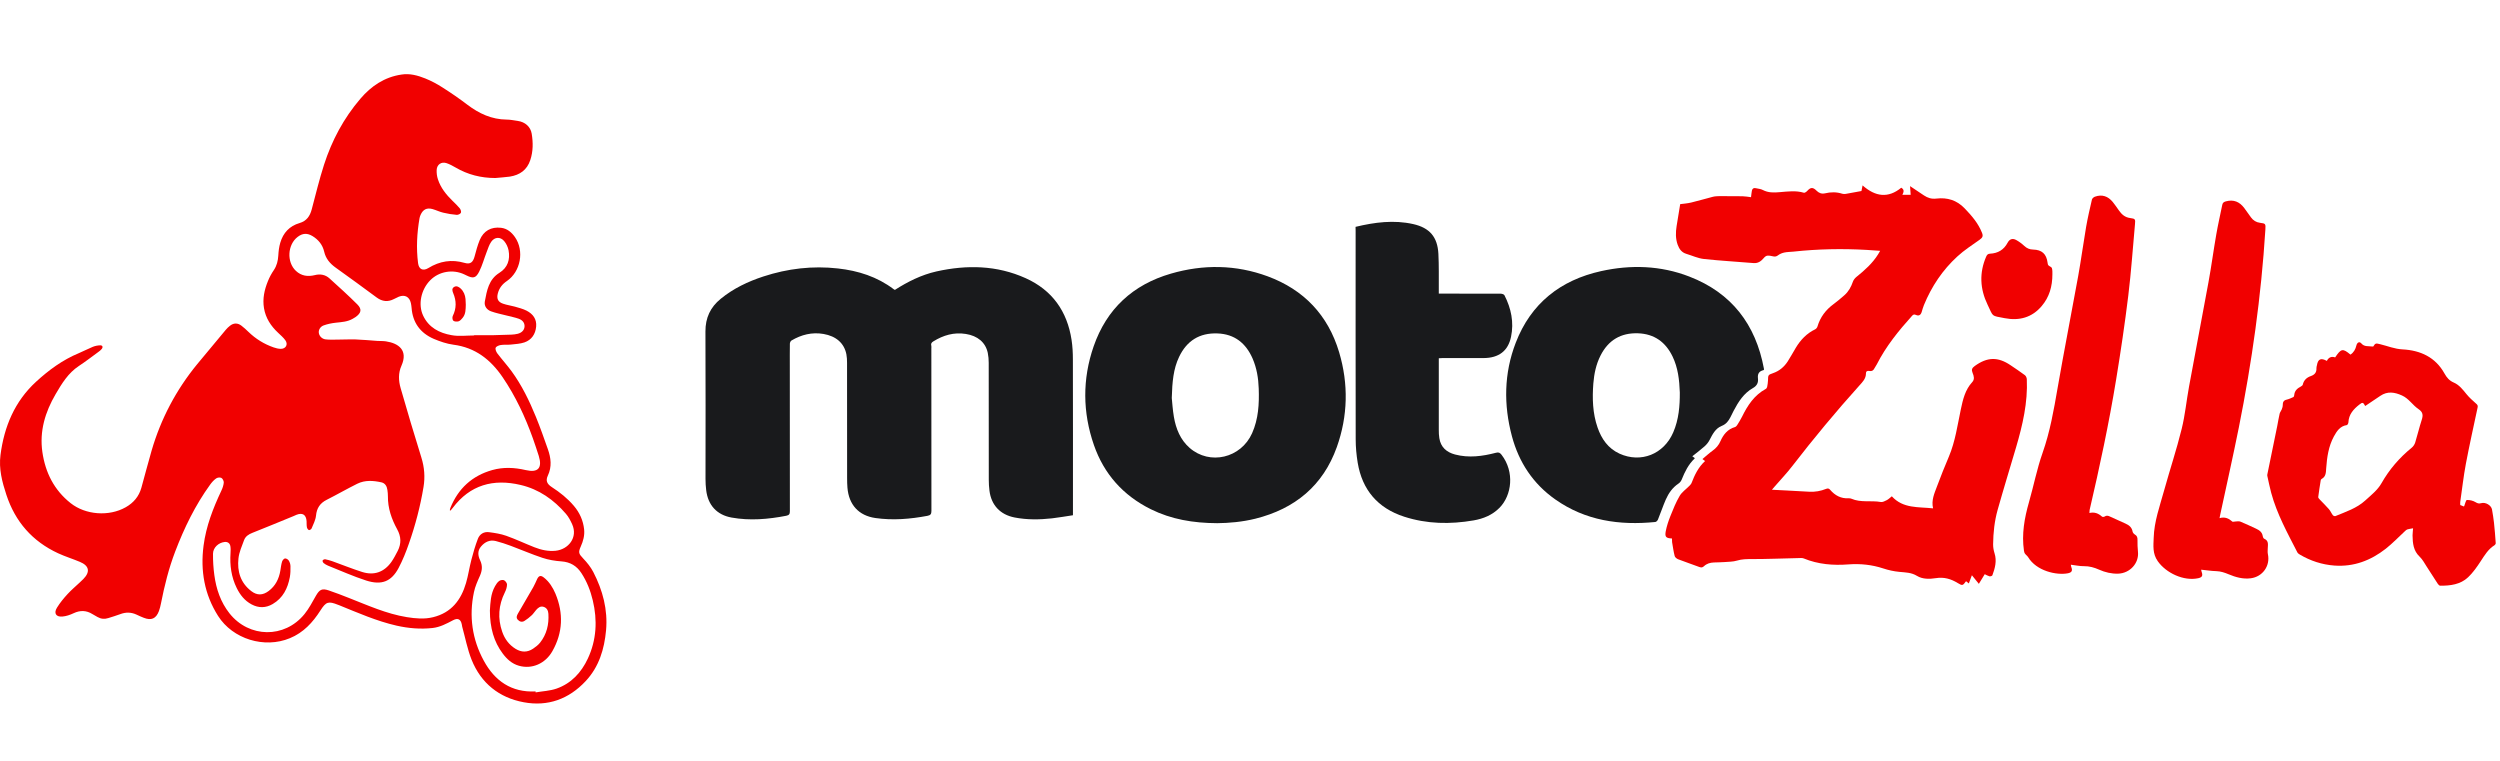
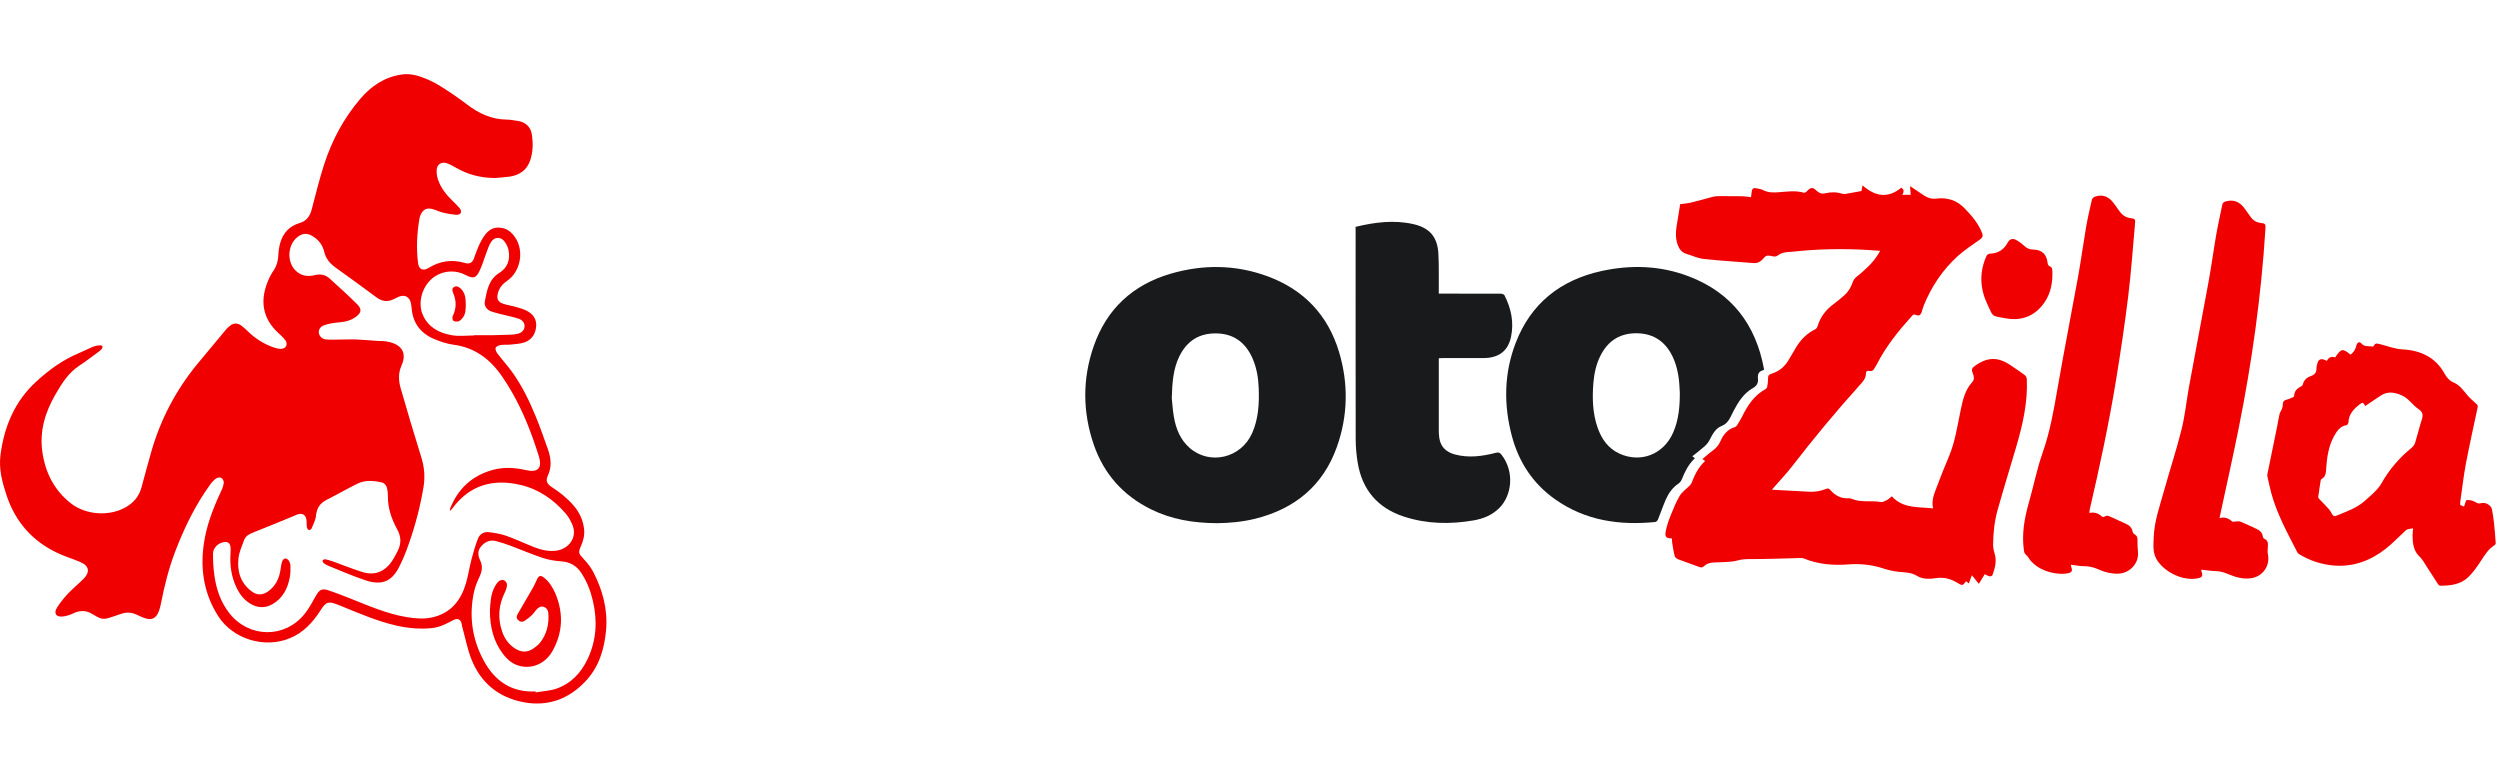
<svg xmlns="http://www.w3.org/2000/svg" width="220" height="67" viewBox="0 0 220 67" fill="none">
-   <path d="M43.585 15.665C42.332 15.665 41.164 15.372 40.08 14.735C39.832 14.589 39.566 14.448 39.295 14.357C38.844 14.205 38.449 14.476 38.426 14.955C38.415 15.231 38.449 15.519 38.539 15.784C38.782 16.533 39.267 17.131 39.826 17.678C40.04 17.886 40.261 18.095 40.453 18.326C40.537 18.427 40.605 18.625 40.56 18.721C40.515 18.822 40.317 18.918 40.193 18.907C39.792 18.873 39.391 18.811 39.002 18.715C38.686 18.642 38.381 18.489 38.065 18.399C37.562 18.258 37.23 18.427 37.015 18.901C36.975 18.997 36.936 19.093 36.919 19.194C36.693 20.507 36.62 21.826 36.789 23.151C36.857 23.698 37.218 23.878 37.692 23.591C38.691 22.976 39.741 22.802 40.882 23.134C41.384 23.281 41.621 23.089 41.762 22.576C41.892 22.086 42.022 21.595 42.214 21.128C42.552 20.316 43.218 19.944 44.088 20.045C44.63 20.107 45.019 20.44 45.318 20.868C46.154 22.075 45.821 23.901 44.607 24.73C44.2 25.006 43.935 25.344 43.811 25.812C43.687 26.274 43.817 26.573 44.268 26.725C44.601 26.843 44.962 26.888 45.307 26.984C45.657 27.086 46.018 27.176 46.34 27.339C46.899 27.627 47.243 28.078 47.181 28.743C47.119 29.408 46.78 29.91 46.154 30.13C45.781 30.259 45.363 30.276 44.968 30.321C44.669 30.355 44.364 30.316 44.071 30.361C43.901 30.389 43.67 30.479 43.619 30.603C43.568 30.727 43.664 30.964 43.766 31.099C44.167 31.629 44.618 32.125 45.013 32.661C45.916 33.895 46.583 35.271 47.158 36.68C47.542 37.616 47.875 38.574 48.214 39.532C48.485 40.304 48.581 41.071 48.208 41.86C48.005 42.294 48.129 42.587 48.558 42.864C49.281 43.331 49.947 43.861 50.505 44.521C51.013 45.118 51.318 45.806 51.403 46.584C51.459 47.114 51.324 47.61 51.109 48.089C50.872 48.619 50.929 48.732 51.324 49.149C51.663 49.504 51.984 49.904 52.21 50.338C53.04 51.945 53.497 53.653 53.333 55.468C53.181 57.119 52.718 58.675 51.544 59.932C50.054 61.528 48.208 62.193 46.086 61.798C43.924 61.398 42.332 60.124 41.502 58.061C41.13 57.125 40.944 56.122 40.673 55.147C40.656 55.084 40.65 55.017 40.639 54.955C40.548 54.487 40.289 54.357 39.865 54.583C39.29 54.887 38.72 55.192 38.059 55.265C36.992 55.383 35.948 55.293 34.898 55.056C33.143 54.656 31.512 53.934 29.858 53.264C29.824 53.247 29.79 53.236 29.75 53.224C28.898 52.886 28.695 52.942 28.198 53.72C27.521 54.78 26.702 55.671 25.511 56.161C23.27 57.091 20.488 56.246 19.189 54.2C17.987 52.306 17.626 50.22 17.914 48.016C18.134 46.313 18.749 44.729 19.477 43.185C19.585 42.959 19.669 42.711 19.692 42.469C19.703 42.334 19.596 42.12 19.483 42.057C19.364 41.995 19.133 42.018 19.02 42.103C18.817 42.243 18.642 42.441 18.495 42.644C17.18 44.459 16.209 46.46 15.413 48.546C14.849 50.023 14.471 51.55 14.166 53.1C14.121 53.331 14.064 53.562 13.985 53.777C13.731 54.447 13.313 54.628 12.647 54.363C12.439 54.278 12.23 54.194 12.027 54.092C11.547 53.867 11.073 53.856 10.576 54.047C10.232 54.177 9.882 54.278 9.532 54.391C9.199 54.498 8.883 54.47 8.578 54.295C8.431 54.211 8.279 54.132 8.137 54.042C7.596 53.703 7.054 53.692 6.478 53.963C6.168 54.109 5.829 54.228 5.49 54.256C4.926 54.307 4.711 53.957 5.016 53.472C5.281 53.044 5.603 52.649 5.947 52.277C6.28 51.911 6.67 51.59 7.031 51.246C7.133 51.15 7.24 51.054 7.336 50.953C7.957 50.321 7.855 49.786 7.025 49.442C6.393 49.177 5.733 48.974 5.112 48.687C2.849 47.638 1.341 45.913 0.562 43.546C0.184 42.401 -0.115 41.251 0.043 40.039C0.365 37.542 1.291 35.321 3.176 33.591C4.294 32.565 5.513 31.669 6.93 31.082C7.347 30.908 7.742 30.693 8.16 30.524C8.363 30.44 8.595 30.395 8.815 30.389C9.029 30.383 9.086 30.547 8.945 30.716C8.86 30.817 8.758 30.902 8.651 30.975C8.081 31.392 7.522 31.826 6.935 32.21C5.998 32.83 5.439 33.754 4.892 34.69C3.972 36.263 3.464 37.948 3.729 39.78C3.989 41.584 4.762 43.129 6.218 44.278C7.533 45.321 9.599 45.468 11.061 44.639C11.75 44.25 12.224 43.692 12.439 42.931C12.743 41.838 13.026 40.738 13.342 39.651C14.16 36.849 15.498 34.312 17.349 32.052C18.185 31.037 19.026 30.028 19.872 29.019C19.98 28.89 20.104 28.771 20.234 28.67C20.561 28.41 20.911 28.405 21.244 28.658C21.459 28.822 21.662 29.008 21.859 29.2C22.497 29.82 23.237 30.276 24.072 30.569C24.275 30.643 24.49 30.693 24.704 30.699C25.15 30.705 25.376 30.31 25.111 29.944C24.93 29.696 24.693 29.493 24.467 29.279C23.835 28.687 23.378 27.993 23.231 27.12C23.09 26.28 23.27 25.491 23.581 24.73C23.716 24.391 23.897 24.064 24.1 23.766C24.36 23.377 24.462 22.954 24.49 22.492C24.512 22.108 24.557 21.719 24.665 21.359C24.919 20.491 25.477 19.887 26.364 19.628C26.979 19.448 27.273 19.019 27.43 18.433C27.78 17.12 28.097 15.795 28.514 14.498C29.203 12.362 30.247 10.4 31.715 8.687C32.669 7.571 33.837 6.781 35.327 6.562C36.05 6.443 36.755 6.635 37.427 6.905C37.958 7.12 38.466 7.39 38.945 7.7C39.691 8.174 40.419 8.675 41.124 9.211C42.157 9.995 43.269 10.513 44.59 10.524C44.917 10.524 45.245 10.598 45.572 10.643C46.199 10.733 46.69 11.144 46.791 11.77C46.916 12.542 46.921 13.315 46.667 14.081C46.379 14.961 45.741 15.4 44.872 15.541C44.449 15.603 44.014 15.62 43.585 15.665ZM39.645 44.932C39.623 44.921 39.606 44.915 39.583 44.904C39.6 44.831 39.606 44.758 39.634 44.696C40.323 42.988 41.547 41.866 43.32 41.364C44.302 41.088 45.29 41.139 46.278 41.37C47.35 41.618 47.74 41.184 47.412 40.124C47.248 39.605 47.074 39.087 46.893 38.574C46.216 36.685 45.374 34.876 44.24 33.208C43.184 31.652 41.83 30.581 39.894 30.333C39.307 30.254 38.72 30.051 38.172 29.82C36.987 29.307 36.315 28.393 36.219 27.086C36.208 26.945 36.185 26.804 36.157 26.669C36.033 26.116 35.621 25.902 35.096 26.11C34.949 26.173 34.808 26.246 34.661 26.319C34.131 26.59 33.639 26.539 33.154 26.184C31.952 25.293 30.744 24.414 29.53 23.546C29.028 23.185 28.667 22.757 28.526 22.142C28.39 21.55 28.029 21.099 27.504 20.778C27.041 20.496 26.629 20.513 26.194 20.846C25.297 21.528 25.212 23.067 26.042 23.839C26.516 24.284 27.086 24.363 27.701 24.211C28.187 24.087 28.633 24.171 28.994 24.498C29.824 25.248 30.654 25.998 31.444 26.787C31.873 27.215 31.788 27.548 31.286 27.903C31.207 27.959 31.128 27.999 31.043 28.05C30.58 28.32 30.061 28.343 29.547 28.399C29.186 28.439 28.825 28.512 28.48 28.636C28.17 28.749 28.018 29.053 28.057 29.301C28.097 29.572 28.328 29.825 28.65 29.865C28.966 29.904 29.288 29.887 29.604 29.887C30.168 29.887 30.727 29.854 31.291 29.87C31.929 29.893 32.567 29.955 33.205 30C33.459 30.017 33.718 30 33.967 30.04C35.079 30.209 35.931 30.823 35.327 32.187C35.039 32.83 35.068 33.501 35.254 34.149C35.841 36.195 36.45 38.236 37.083 40.271C37.348 41.127 37.416 41.984 37.269 42.858C36.987 44.555 36.552 46.218 35.982 47.841C35.728 48.574 35.434 49.307 35.073 49.989C34.441 51.172 33.589 51.522 32.228 51.088C31.088 50.721 29.988 50.225 28.87 49.78C28.734 49.724 28.599 49.645 28.486 49.555C28.424 49.504 28.367 49.38 28.39 49.324C28.418 49.261 28.548 49.205 28.622 49.216C28.83 49.256 29.039 49.318 29.242 49.386C30.117 49.701 30.981 50.051 31.867 50.333C32.917 50.665 33.803 50.349 34.441 49.453C34.656 49.149 34.825 48.81 35 48.478C35.327 47.835 35.305 47.215 34.949 46.573C34.458 45.676 34.125 44.724 34.136 43.675C34.136 43.489 34.119 43.298 34.091 43.112C34.046 42.79 33.894 42.52 33.566 42.446C32.849 42.289 32.121 42.232 31.438 42.57C30.529 43.021 29.649 43.529 28.746 43.985C28.164 44.278 27.871 44.712 27.809 45.378C27.769 45.761 27.572 46.139 27.419 46.505C27.391 46.578 27.233 46.669 27.182 46.646C27.103 46.612 27.024 46.494 27.007 46.398C26.973 46.223 26.99 46.043 26.979 45.862C26.939 45.293 26.623 45.096 26.098 45.299C26.002 45.338 25.912 45.383 25.816 45.423C24.619 45.913 23.423 46.409 22.215 46.888C21.882 47.018 21.6 47.198 21.476 47.537C21.284 48.061 21.041 48.596 20.984 49.143C20.86 50.276 21.165 51.291 22.113 52.018C22.627 52.413 23.124 52.396 23.643 52.007C24.241 51.561 24.546 50.941 24.67 50.22C24.715 49.949 24.744 49.679 24.823 49.419C24.857 49.307 24.986 49.154 25.082 49.143C25.19 49.132 25.353 49.233 25.415 49.335C25.506 49.481 25.562 49.667 25.562 49.837C25.568 50.152 25.562 50.479 25.506 50.789C25.32 51.776 24.902 52.627 23.993 53.157C23.383 53.512 22.757 53.517 22.136 53.185C21.532 52.864 21.126 52.345 20.832 51.747C20.352 50.778 20.217 49.746 20.285 48.681C20.296 48.478 20.307 48.264 20.273 48.066C20.228 47.796 20.03 47.666 19.765 47.694C19.223 47.756 18.749 48.191 18.744 48.732C18.738 49.357 18.777 49.989 18.862 50.609C19.026 51.832 19.415 52.987 20.194 53.974C21.921 56.15 25.043 56.195 26.793 54.042C27.193 53.551 27.487 52.976 27.803 52.424C28.119 51.877 28.334 51.759 28.926 51.956C29.525 52.159 30.112 52.384 30.693 52.615C32.364 53.269 34.001 54.014 35.796 54.307C36.575 54.431 37.342 54.504 38.116 54.312C39.719 53.918 40.577 52.801 41.011 51.302C41.209 50.626 41.305 49.927 41.485 49.245C41.644 48.63 41.824 48.016 42.05 47.424C42.208 47.001 42.581 46.77 43.038 46.832C43.546 46.9 44.065 46.978 44.545 47.148C45.386 47.446 46.193 47.83 47.023 48.157C47.621 48.393 48.248 48.534 48.897 48.467C50.02 48.348 50.878 47.294 50.347 46.127C50.201 45.806 50.031 45.479 49.8 45.214C48.733 43.974 47.429 43.055 45.821 42.678C43.422 42.108 41.367 42.661 39.837 44.701C39.775 44.78 39.707 44.853 39.645 44.932ZM47.124 60.845C47.13 60.874 47.136 60.902 47.136 60.93C47.751 60.823 48.394 60.8 48.976 60.597C50.274 60.141 51.155 59.182 51.73 57.954C52.498 56.308 52.583 54.588 52.165 52.835C51.962 51.978 51.646 51.172 51.16 50.428C50.748 49.797 50.184 49.459 49.41 49.402C48.846 49.363 48.264 49.267 47.728 49.087C46.791 48.777 45.888 48.382 44.962 48.038C44.522 47.875 44.076 47.723 43.625 47.61C43.094 47.48 42.665 47.694 42.327 48.095C42.005 48.478 42.056 48.901 42.253 49.312C42.473 49.775 42.439 50.203 42.236 50.665C42.027 51.133 41.807 51.618 41.706 52.114C41.26 54.222 41.547 56.257 42.575 58.145C43.534 59.915 45.008 60.953 47.124 60.845ZM41.722 29.521C41.722 29.515 41.722 29.504 41.722 29.498C42.27 29.498 42.812 29.504 43.359 29.498C43.907 29.487 44.449 29.47 44.996 29.448C45.183 29.442 45.374 29.419 45.555 29.374C45.916 29.284 46.137 29.047 46.159 28.749C46.182 28.444 46.018 28.185 45.651 28.05C45.307 27.926 44.946 27.864 44.59 27.768C44.127 27.649 43.653 27.559 43.207 27.396C42.84 27.261 42.592 26.939 42.665 26.528C42.846 25.569 43.004 24.594 43.947 24.008C44.68 23.551 44.906 22.847 44.754 22.029C44.697 21.742 44.556 21.438 44.364 21.212C44.026 20.817 43.529 20.846 43.23 21.274C43.043 21.539 42.942 21.877 42.823 22.187C42.603 22.751 42.445 23.348 42.174 23.89C41.875 24.487 41.632 24.527 41.039 24.233C40.983 24.205 40.921 24.177 40.864 24.149C39.86 23.67 38.641 23.878 37.867 24.656C37.043 25.485 36.778 26.798 37.235 27.773C37.732 28.833 38.669 29.307 39.73 29.493C40.373 29.617 41.056 29.521 41.722 29.521Z" fill="#F10000" />
+   <path d="M43.585 15.665C42.332 15.665 41.164 15.372 40.08 14.735C39.832 14.589 39.566 14.448 39.295 14.357C38.844 14.205 38.449 14.476 38.426 14.955C38.415 15.231 38.449 15.519 38.539 15.784C38.782 16.533 39.267 17.131 39.826 17.678C40.04 17.886 40.261 18.095 40.453 18.326C40.537 18.427 40.605 18.625 40.56 18.721C40.515 18.822 40.317 18.918 40.193 18.907C39.792 18.873 39.391 18.811 39.002 18.715C38.686 18.642 38.381 18.489 38.065 18.399C37.562 18.258 37.23 18.427 37.015 18.901C36.975 18.997 36.936 19.093 36.919 19.194C36.693 20.507 36.62 21.826 36.789 23.151C36.857 23.698 37.218 23.878 37.692 23.591C38.691 22.976 39.741 22.802 40.882 23.134C41.384 23.281 41.621 23.089 41.762 22.576C42.552 20.316 43.218 19.944 44.088 20.045C44.63 20.107 45.019 20.44 45.318 20.868C46.154 22.075 45.821 23.901 44.607 24.73C44.2 25.006 43.935 25.344 43.811 25.812C43.687 26.274 43.817 26.573 44.268 26.725C44.601 26.843 44.962 26.888 45.307 26.984C45.657 27.086 46.018 27.176 46.34 27.339C46.899 27.627 47.243 28.078 47.181 28.743C47.119 29.408 46.78 29.91 46.154 30.13C45.781 30.259 45.363 30.276 44.968 30.321C44.669 30.355 44.364 30.316 44.071 30.361C43.901 30.389 43.67 30.479 43.619 30.603C43.568 30.727 43.664 30.964 43.766 31.099C44.167 31.629 44.618 32.125 45.013 32.661C45.916 33.895 46.583 35.271 47.158 36.68C47.542 37.616 47.875 38.574 48.214 39.532C48.485 40.304 48.581 41.071 48.208 41.86C48.005 42.294 48.129 42.587 48.558 42.864C49.281 43.331 49.947 43.861 50.505 44.521C51.013 45.118 51.318 45.806 51.403 46.584C51.459 47.114 51.324 47.61 51.109 48.089C50.872 48.619 50.929 48.732 51.324 49.149C51.663 49.504 51.984 49.904 52.21 50.338C53.04 51.945 53.497 53.653 53.333 55.468C53.181 57.119 52.718 58.675 51.544 59.932C50.054 61.528 48.208 62.193 46.086 61.798C43.924 61.398 42.332 60.124 41.502 58.061C41.13 57.125 40.944 56.122 40.673 55.147C40.656 55.084 40.65 55.017 40.639 54.955C40.548 54.487 40.289 54.357 39.865 54.583C39.29 54.887 38.72 55.192 38.059 55.265C36.992 55.383 35.948 55.293 34.898 55.056C33.143 54.656 31.512 53.934 29.858 53.264C29.824 53.247 29.79 53.236 29.75 53.224C28.898 52.886 28.695 52.942 28.198 53.72C27.521 54.78 26.702 55.671 25.511 56.161C23.27 57.091 20.488 56.246 19.189 54.2C17.987 52.306 17.626 50.22 17.914 48.016C18.134 46.313 18.749 44.729 19.477 43.185C19.585 42.959 19.669 42.711 19.692 42.469C19.703 42.334 19.596 42.12 19.483 42.057C19.364 41.995 19.133 42.018 19.02 42.103C18.817 42.243 18.642 42.441 18.495 42.644C17.18 44.459 16.209 46.46 15.413 48.546C14.849 50.023 14.471 51.55 14.166 53.1C14.121 53.331 14.064 53.562 13.985 53.777C13.731 54.447 13.313 54.628 12.647 54.363C12.439 54.278 12.23 54.194 12.027 54.092C11.547 53.867 11.073 53.856 10.576 54.047C10.232 54.177 9.882 54.278 9.532 54.391C9.199 54.498 8.883 54.47 8.578 54.295C8.431 54.211 8.279 54.132 8.137 54.042C7.596 53.703 7.054 53.692 6.478 53.963C6.168 54.109 5.829 54.228 5.49 54.256C4.926 54.307 4.711 53.957 5.016 53.472C5.281 53.044 5.603 52.649 5.947 52.277C6.28 51.911 6.67 51.59 7.031 51.246C7.133 51.15 7.24 51.054 7.336 50.953C7.957 50.321 7.855 49.786 7.025 49.442C6.393 49.177 5.733 48.974 5.112 48.687C2.849 47.638 1.341 45.913 0.562 43.546C0.184 42.401 -0.115 41.251 0.043 40.039C0.365 37.542 1.291 35.321 3.176 33.591C4.294 32.565 5.513 31.669 6.93 31.082C7.347 30.908 7.742 30.693 8.16 30.524C8.363 30.44 8.595 30.395 8.815 30.389C9.029 30.383 9.086 30.547 8.945 30.716C8.86 30.817 8.758 30.902 8.651 30.975C8.081 31.392 7.522 31.826 6.935 32.21C5.998 32.83 5.439 33.754 4.892 34.69C3.972 36.263 3.464 37.948 3.729 39.78C3.989 41.584 4.762 43.129 6.218 44.278C7.533 45.321 9.599 45.468 11.061 44.639C11.75 44.25 12.224 43.692 12.439 42.931C12.743 41.838 13.026 40.738 13.342 39.651C14.16 36.849 15.498 34.312 17.349 32.052C18.185 31.037 19.026 30.028 19.872 29.019C19.98 28.89 20.104 28.771 20.234 28.67C20.561 28.41 20.911 28.405 21.244 28.658C21.459 28.822 21.662 29.008 21.859 29.2C22.497 29.82 23.237 30.276 24.072 30.569C24.275 30.643 24.49 30.693 24.704 30.699C25.15 30.705 25.376 30.31 25.111 29.944C24.93 29.696 24.693 29.493 24.467 29.279C23.835 28.687 23.378 27.993 23.231 27.12C23.09 26.28 23.27 25.491 23.581 24.73C23.716 24.391 23.897 24.064 24.1 23.766C24.36 23.377 24.462 22.954 24.49 22.492C24.512 22.108 24.557 21.719 24.665 21.359C24.919 20.491 25.477 19.887 26.364 19.628C26.979 19.448 27.273 19.019 27.43 18.433C27.78 17.12 28.097 15.795 28.514 14.498C29.203 12.362 30.247 10.4 31.715 8.687C32.669 7.571 33.837 6.781 35.327 6.562C36.05 6.443 36.755 6.635 37.427 6.905C37.958 7.12 38.466 7.39 38.945 7.7C39.691 8.174 40.419 8.675 41.124 9.211C42.157 9.995 43.269 10.513 44.59 10.524C44.917 10.524 45.245 10.598 45.572 10.643C46.199 10.733 46.69 11.144 46.791 11.77C46.916 12.542 46.921 13.315 46.667 14.081C46.379 14.961 45.741 15.4 44.872 15.541C44.449 15.603 44.014 15.62 43.585 15.665ZM39.645 44.932C39.623 44.921 39.606 44.915 39.583 44.904C39.6 44.831 39.606 44.758 39.634 44.696C40.323 42.988 41.547 41.866 43.32 41.364C44.302 41.088 45.29 41.139 46.278 41.37C47.35 41.618 47.74 41.184 47.412 40.124C47.248 39.605 47.074 39.087 46.893 38.574C46.216 36.685 45.374 34.876 44.24 33.208C43.184 31.652 41.83 30.581 39.894 30.333C39.307 30.254 38.72 30.051 38.172 29.82C36.987 29.307 36.315 28.393 36.219 27.086C36.208 26.945 36.185 26.804 36.157 26.669C36.033 26.116 35.621 25.902 35.096 26.11C34.949 26.173 34.808 26.246 34.661 26.319C34.131 26.59 33.639 26.539 33.154 26.184C31.952 25.293 30.744 24.414 29.53 23.546C29.028 23.185 28.667 22.757 28.526 22.142C28.39 21.55 28.029 21.099 27.504 20.778C27.041 20.496 26.629 20.513 26.194 20.846C25.297 21.528 25.212 23.067 26.042 23.839C26.516 24.284 27.086 24.363 27.701 24.211C28.187 24.087 28.633 24.171 28.994 24.498C29.824 25.248 30.654 25.998 31.444 26.787C31.873 27.215 31.788 27.548 31.286 27.903C31.207 27.959 31.128 27.999 31.043 28.05C30.58 28.32 30.061 28.343 29.547 28.399C29.186 28.439 28.825 28.512 28.48 28.636C28.17 28.749 28.018 29.053 28.057 29.301C28.097 29.572 28.328 29.825 28.65 29.865C28.966 29.904 29.288 29.887 29.604 29.887C30.168 29.887 30.727 29.854 31.291 29.87C31.929 29.893 32.567 29.955 33.205 30C33.459 30.017 33.718 30 33.967 30.04C35.079 30.209 35.931 30.823 35.327 32.187C35.039 32.83 35.068 33.501 35.254 34.149C35.841 36.195 36.45 38.236 37.083 40.271C37.348 41.127 37.416 41.984 37.269 42.858C36.987 44.555 36.552 46.218 35.982 47.841C35.728 48.574 35.434 49.307 35.073 49.989C34.441 51.172 33.589 51.522 32.228 51.088C31.088 50.721 29.988 50.225 28.87 49.78C28.734 49.724 28.599 49.645 28.486 49.555C28.424 49.504 28.367 49.38 28.39 49.324C28.418 49.261 28.548 49.205 28.622 49.216C28.83 49.256 29.039 49.318 29.242 49.386C30.117 49.701 30.981 50.051 31.867 50.333C32.917 50.665 33.803 50.349 34.441 49.453C34.656 49.149 34.825 48.81 35 48.478C35.327 47.835 35.305 47.215 34.949 46.573C34.458 45.676 34.125 44.724 34.136 43.675C34.136 43.489 34.119 43.298 34.091 43.112C34.046 42.79 33.894 42.52 33.566 42.446C32.849 42.289 32.121 42.232 31.438 42.57C30.529 43.021 29.649 43.529 28.746 43.985C28.164 44.278 27.871 44.712 27.809 45.378C27.769 45.761 27.572 46.139 27.419 46.505C27.391 46.578 27.233 46.669 27.182 46.646C27.103 46.612 27.024 46.494 27.007 46.398C26.973 46.223 26.99 46.043 26.979 45.862C26.939 45.293 26.623 45.096 26.098 45.299C26.002 45.338 25.912 45.383 25.816 45.423C24.619 45.913 23.423 46.409 22.215 46.888C21.882 47.018 21.6 47.198 21.476 47.537C21.284 48.061 21.041 48.596 20.984 49.143C20.86 50.276 21.165 51.291 22.113 52.018C22.627 52.413 23.124 52.396 23.643 52.007C24.241 51.561 24.546 50.941 24.67 50.22C24.715 49.949 24.744 49.679 24.823 49.419C24.857 49.307 24.986 49.154 25.082 49.143C25.19 49.132 25.353 49.233 25.415 49.335C25.506 49.481 25.562 49.667 25.562 49.837C25.568 50.152 25.562 50.479 25.506 50.789C25.32 51.776 24.902 52.627 23.993 53.157C23.383 53.512 22.757 53.517 22.136 53.185C21.532 52.864 21.126 52.345 20.832 51.747C20.352 50.778 20.217 49.746 20.285 48.681C20.296 48.478 20.307 48.264 20.273 48.066C20.228 47.796 20.03 47.666 19.765 47.694C19.223 47.756 18.749 48.191 18.744 48.732C18.738 49.357 18.777 49.989 18.862 50.609C19.026 51.832 19.415 52.987 20.194 53.974C21.921 56.15 25.043 56.195 26.793 54.042C27.193 53.551 27.487 52.976 27.803 52.424C28.119 51.877 28.334 51.759 28.926 51.956C29.525 52.159 30.112 52.384 30.693 52.615C32.364 53.269 34.001 54.014 35.796 54.307C36.575 54.431 37.342 54.504 38.116 54.312C39.719 53.918 40.577 52.801 41.011 51.302C41.209 50.626 41.305 49.927 41.485 49.245C41.644 48.63 41.824 48.016 42.05 47.424C42.208 47.001 42.581 46.77 43.038 46.832C43.546 46.9 44.065 46.978 44.545 47.148C45.386 47.446 46.193 47.83 47.023 48.157C47.621 48.393 48.248 48.534 48.897 48.467C50.02 48.348 50.878 47.294 50.347 46.127C50.201 45.806 50.031 45.479 49.8 45.214C48.733 43.974 47.429 43.055 45.821 42.678C43.422 42.108 41.367 42.661 39.837 44.701C39.775 44.78 39.707 44.853 39.645 44.932ZM47.124 60.845C47.13 60.874 47.136 60.902 47.136 60.93C47.751 60.823 48.394 60.8 48.976 60.597C50.274 60.141 51.155 59.182 51.73 57.954C52.498 56.308 52.583 54.588 52.165 52.835C51.962 51.978 51.646 51.172 51.16 50.428C50.748 49.797 50.184 49.459 49.41 49.402C48.846 49.363 48.264 49.267 47.728 49.087C46.791 48.777 45.888 48.382 44.962 48.038C44.522 47.875 44.076 47.723 43.625 47.61C43.094 47.48 42.665 47.694 42.327 48.095C42.005 48.478 42.056 48.901 42.253 49.312C42.473 49.775 42.439 50.203 42.236 50.665C42.027 51.133 41.807 51.618 41.706 52.114C41.26 54.222 41.547 56.257 42.575 58.145C43.534 59.915 45.008 60.953 47.124 60.845ZM41.722 29.521C41.722 29.515 41.722 29.504 41.722 29.498C42.27 29.498 42.812 29.504 43.359 29.498C43.907 29.487 44.449 29.47 44.996 29.448C45.183 29.442 45.374 29.419 45.555 29.374C45.916 29.284 46.137 29.047 46.159 28.749C46.182 28.444 46.018 28.185 45.651 28.05C45.307 27.926 44.946 27.864 44.59 27.768C44.127 27.649 43.653 27.559 43.207 27.396C42.84 27.261 42.592 26.939 42.665 26.528C42.846 25.569 43.004 24.594 43.947 24.008C44.68 23.551 44.906 22.847 44.754 22.029C44.697 21.742 44.556 21.438 44.364 21.212C44.026 20.817 43.529 20.846 43.23 21.274C43.043 21.539 42.942 21.877 42.823 22.187C42.603 22.751 42.445 23.348 42.174 23.89C41.875 24.487 41.632 24.527 41.039 24.233C40.983 24.205 40.921 24.177 40.864 24.149C39.86 23.67 38.641 23.878 37.867 24.656C37.043 25.485 36.778 26.798 37.235 27.773C37.732 28.833 38.669 29.307 39.73 29.493C40.373 29.617 41.056 29.521 41.722 29.521Z" fill="#F10000" />
  <path d="M43.111 53.726C43.156 53.055 43.167 52.277 43.563 51.584C43.659 51.415 43.772 51.24 43.924 51.127C44.031 51.048 44.246 51.009 44.353 51.06C44.477 51.122 44.624 51.313 44.618 51.443C44.612 51.674 44.533 51.922 44.426 52.131C43.867 53.258 43.783 54.414 44.195 55.597C44.415 56.229 44.793 56.742 45.369 57.097C45.883 57.413 46.402 57.424 46.91 57.086C47.136 56.933 47.356 56.764 47.525 56.556C48.112 55.817 48.315 54.949 48.259 54.019C48.242 53.743 48.135 53.5 47.847 53.405C47.559 53.309 47.361 53.478 47.187 53.669C47.051 53.822 46.938 54.008 46.791 54.143C46.594 54.329 46.379 54.498 46.154 54.639C45.95 54.769 45.73 54.718 45.566 54.538C45.403 54.357 45.476 54.177 45.578 53.996C46.029 53.219 46.486 52.441 46.932 51.663C47.062 51.437 47.158 51.189 47.271 50.953C47.418 50.654 47.587 50.609 47.852 50.817C48.332 51.189 48.648 51.697 48.88 52.243C49.597 53.968 49.535 55.671 48.609 57.305C47.982 58.41 46.797 58.912 45.662 58.585C45.047 58.41 44.601 57.999 44.229 57.497C43.472 56.482 43.111 55.265 43.111 53.726Z" fill="#F10000" />
  <path d="M40.989 26.815C40.977 27.221 40.989 27.633 40.712 27.971C40.616 28.089 40.492 28.23 40.357 28.275C40.215 28.32 40.001 28.309 39.894 28.224C39.815 28.162 39.786 27.914 39.843 27.807C40.176 27.137 40.17 26.471 39.882 25.795C39.809 25.614 39.736 25.395 39.95 25.259C40.17 25.119 40.368 25.237 40.537 25.389C40.803 25.637 40.932 25.958 40.966 26.314C40.977 26.477 40.977 26.646 40.989 26.815Z" fill="#F10000" />
-   <path d="M78.749 25.512C79.887 24.784 81.089 24.183 82.408 23.886C85.081 23.291 87.725 23.338 90.258 24.48C92.599 25.535 93.912 27.395 94.297 29.907C94.385 30.478 94.414 31.067 94.414 31.65C94.426 36.079 94.42 40.509 94.42 44.939C94.42 45.055 94.42 45.166 94.42 45.341C93.795 45.434 93.182 45.545 92.57 45.615C91.472 45.737 90.375 45.749 89.289 45.539C88.017 45.294 87.229 44.449 87.072 43.173C87.031 42.858 87.013 42.532 87.013 42.217C87.007 38.789 87.013 35.362 87.007 31.929C87.007 31.638 86.984 31.346 86.926 31.061C86.733 30.134 86.033 29.551 84.994 29.388C83.949 29.219 83.015 29.499 82.134 30.041C81.988 30.128 81.9 30.233 81.953 30.42C81.976 30.49 81.959 30.571 81.959 30.653C81.959 35.421 81.959 40.188 81.965 44.962C81.965 45.242 81.883 45.341 81.614 45.393C80.097 45.679 78.573 45.807 77.033 45.586C75.573 45.376 74.698 44.426 74.575 42.916C74.552 42.648 74.546 42.374 74.546 42.1C74.546 38.708 74.546 35.322 74.54 31.929C74.54 31.679 74.529 31.422 74.482 31.177C74.289 30.198 73.577 29.58 72.468 29.388C71.453 29.213 70.519 29.452 69.649 29.965C69.573 30.012 69.515 30.146 69.509 30.239C69.498 30.892 69.503 31.539 69.503 32.192C69.503 36.458 69.503 40.719 69.509 44.985C69.509 45.236 69.445 45.335 69.188 45.388C67.595 45.696 65.99 45.836 64.379 45.545C63.083 45.312 62.301 44.455 62.144 43.132C62.103 42.805 62.085 42.473 62.085 42.147C62.085 37.816 62.103 33.491 62.079 29.172C62.073 27.972 62.511 27.033 63.433 26.287C64.548 25.378 65.826 24.772 67.18 24.329C69.317 23.63 71.505 23.373 73.741 23.624C75.521 23.822 77.196 24.352 78.649 25.454C78.678 25.477 78.713 25.495 78.749 25.512Z" fill="#191A1C" />
  <path d="M107.12 46.04C104.99 46.029 103.07 45.702 101.272 44.811C98.838 43.604 97.151 41.716 96.264 39.163C95.266 36.283 95.243 33.357 96.241 30.478C97.385 27.179 99.702 25.046 103.046 24.078C105.894 23.251 108.76 23.286 111.556 24.317C114.743 25.495 116.867 27.733 117.842 30.991C118.677 33.789 118.618 36.604 117.638 39.349C116.424 42.741 113.949 44.776 110.476 45.644C109.326 45.93 108.153 46.029 107.12 46.04ZM103.116 35.024C103.157 35.397 103.192 36.05 103.303 36.691C103.484 37.735 103.869 38.696 104.686 39.413C106.461 40.964 109.204 40.317 110.184 38.125C110.745 36.866 110.815 35.537 110.768 34.191C110.739 33.282 110.593 32.396 110.231 31.556C109.642 30.204 108.644 29.394 107.132 29.342C105.556 29.283 104.435 29.988 103.758 31.411C103.256 32.466 103.157 33.602 103.116 35.024Z" fill="#191A1C" />
  <path d="M155.231 32.535C155.202 32.559 155.196 32.571 155.19 32.571C154.799 32.664 154.653 32.891 154.7 33.299C154.741 33.655 154.63 33.94 154.256 34.15C153.463 34.599 152.978 35.351 152.564 36.143C152.465 36.33 152.371 36.528 152.278 36.715C152.103 37.053 151.898 37.327 151.502 37.484C150.959 37.7 150.702 38.218 150.445 38.714C150.34 38.924 150.182 39.116 150.007 39.273C149.669 39.576 149.301 39.85 148.922 40.153C149.021 40.229 149.079 40.27 149.138 40.311C149.132 40.322 149.132 40.346 149.12 40.357C148.577 40.87 148.262 41.523 147.988 42.205C147.93 42.345 147.819 42.485 147.69 42.566C147.171 42.916 146.832 43.412 146.587 43.965C146.336 44.542 146.138 45.143 145.898 45.725C145.863 45.813 145.752 45.924 145.671 45.935C142.513 46.25 139.519 45.819 136.863 43.948C134.908 42.572 133.665 40.684 133.052 38.399C132.311 35.625 132.346 32.856 133.385 30.163C134.721 26.695 137.324 24.649 140.902 23.857C143.517 23.28 146.132 23.361 148.653 24.335C152.383 25.774 154.502 28.549 155.225 32.442C155.231 32.471 155.231 32.501 155.231 32.535ZM147.824 34.541C147.784 33.416 147.661 32.361 147.188 31.376C146.575 30.105 145.583 29.382 144.147 29.33C142.636 29.277 141.533 29.936 140.85 31.282C140.453 32.058 140.284 32.891 140.214 33.742C140.114 35.059 140.149 36.365 140.587 37.624C140.937 38.632 141.515 39.46 142.513 39.92C144.398 40.777 146.418 39.973 147.247 38.044C147.737 36.913 147.83 35.706 147.824 34.541Z" fill="#191A1C" />
  <path d="M119.289 19.963C120.982 19.555 122.657 19.34 124.356 19.718C125.809 20.045 126.503 20.849 126.579 22.341C126.632 23.379 126.609 24.416 126.614 25.459C126.614 25.576 126.614 25.687 126.614 25.838C126.754 25.838 126.871 25.838 126.982 25.838C128.675 25.838 130.367 25.838 132.06 25.844C132.177 25.844 132.352 25.902 132.393 25.984C132.982 27.138 133.239 28.362 132.97 29.644C132.714 30.88 131.896 31.504 130.56 31.51C129.352 31.515 128.149 31.51 126.941 31.51C126.848 31.51 126.749 31.515 126.614 31.527C126.614 31.655 126.614 31.766 126.614 31.883C126.614 33.864 126.614 35.846 126.614 37.828C126.614 38.072 126.62 38.317 126.661 38.556C126.784 39.355 127.297 39.798 128.044 39.996C129.258 40.316 130.455 40.153 131.64 39.844C131.879 39.78 131.99 39.833 132.136 40.019C133.303 41.535 133.035 43.581 131.967 44.676C131.33 45.323 130.542 45.644 129.679 45.795C127.618 46.151 125.57 46.116 123.568 45.469C121.245 44.717 119.873 43.114 119.476 40.713C119.365 40.037 119.301 39.343 119.301 38.655C119.289 32.547 119.295 26.439 119.295 20.33C119.289 20.202 119.289 20.091 119.289 19.963Z" fill="#191A1C" />
  <path d="M147.133 47.387C146.608 47.358 146.497 47.258 146.584 46.757C146.672 46.297 146.823 45.842 146.999 45.405C147.238 44.805 147.483 44.193 147.81 43.639C148.008 43.301 148.364 43.062 148.65 42.77C148.726 42.689 148.814 42.607 148.855 42.508C149.129 41.797 149.45 41.115 150.045 40.573C150.01 40.544 149.987 40.521 149.958 40.503C149.929 40.48 149.894 40.456 149.812 40.398C150.121 40.142 150.401 39.88 150.711 39.658C151.02 39.437 151.242 39.18 151.399 38.825C151.65 38.253 152.024 37.77 152.672 37.583C152.748 37.56 152.818 37.49 152.864 37.42C153.016 37.175 153.174 36.924 153.302 36.668C153.787 35.677 154.376 34.774 155.386 34.226C155.444 34.197 155.497 34.115 155.508 34.051C155.543 33.864 155.578 33.666 155.584 33.48C155.596 33.008 155.584 32.99 156.022 32.839C156.582 32.646 157.002 32.291 157.318 31.807C157.569 31.416 157.79 31.008 158.03 30.606C158.45 29.907 158.987 29.341 159.734 28.98C159.822 28.939 159.909 28.829 159.938 28.73C160.183 27.902 160.668 27.267 161.357 26.759C161.683 26.52 161.993 26.252 162.302 25.984C162.67 25.664 162.897 25.25 163.055 24.789C163.108 24.632 163.236 24.475 163.364 24.37C164.088 23.787 164.777 23.175 165.273 22.382C165.325 22.295 165.378 22.207 165.454 22.073C165.028 22.044 164.654 22.015 164.281 21.992C162.121 21.869 159.967 21.91 157.82 22.143C157.551 22.172 157.271 22.166 157.008 22.225C156.822 22.266 156.623 22.347 156.471 22.464C156.331 22.569 156.215 22.598 156.051 22.563C155.876 22.522 155.695 22.481 155.52 22.499C155.409 22.51 155.287 22.615 155.211 22.709C154.971 22.988 154.715 23.181 154.318 23.151C152.859 23.029 151.394 22.948 149.934 22.79C149.415 22.732 148.913 22.493 148.405 22.341C147.991 22.219 147.775 21.922 147.635 21.537C147.442 21.001 147.454 20.453 147.541 19.899C147.641 19.276 147.746 18.646 147.857 17.964C148.119 17.929 148.475 17.906 148.82 17.824C149.462 17.673 150.092 17.48 150.734 17.317C150.921 17.27 151.119 17.265 151.312 17.259C151.989 17.259 152.666 17.259 153.343 17.27C153.594 17.276 153.839 17.323 154.09 17.352C154.119 17.142 154.131 16.962 154.166 16.781C154.201 16.606 154.312 16.513 154.504 16.559C154.715 16.612 154.942 16.618 155.123 16.717C155.608 16.973 156.115 16.956 156.629 16.909C157.335 16.851 158.041 16.752 158.742 16.962C158.818 16.985 158.964 16.88 159.039 16.798C159.337 16.466 159.541 16.466 159.857 16.781C160.055 16.979 160.294 17.084 160.598 17.014C161.106 16.892 161.613 16.886 162.121 17.049C162.215 17.078 162.331 17.078 162.43 17.061C162.886 16.985 163.341 16.898 163.808 16.81C163.831 16.705 163.86 16.554 163.907 16.315C165.034 17.317 166.166 17.463 167.31 16.519C167.608 16.694 167.526 16.903 167.409 17.142C167.678 17.142 167.917 17.142 168.139 17.142C168.121 16.921 168.104 16.694 168.086 16.379C168.553 16.688 168.932 16.938 169.306 17.195C169.645 17.422 169.977 17.527 170.415 17.474C171.355 17.364 172.195 17.614 172.878 18.326C173.502 18.973 174.086 19.643 174.419 20.494C174.536 20.791 174.454 20.919 174.203 21.1C173.543 21.572 172.849 22.015 172.253 22.563C170.946 23.758 169.977 25.209 169.306 26.847C169.224 27.045 169.172 27.249 169.108 27.453C169.026 27.721 168.857 27.832 168.606 27.715C168.448 27.645 168.366 27.674 168.261 27.791C167.076 29.108 165.962 30.478 165.156 32.069C165.098 32.192 165.004 32.297 164.946 32.419C164.853 32.611 164.713 32.687 164.502 32.646C164.333 32.611 164.205 32.664 164.205 32.856C164.205 33.322 163.907 33.614 163.627 33.923C161.567 36.213 159.6 38.58 157.715 41.022C157.236 41.646 156.687 42.217 156.174 42.811C156.104 42.887 156.039 42.969 155.929 43.097C156.39 43.12 156.787 43.144 157.178 43.161C157.855 43.196 158.537 43.231 159.215 43.272C159.728 43.301 160.224 43.213 160.697 43.021C160.843 42.963 160.948 42.974 161.053 43.103C161.479 43.598 162.004 43.89 162.687 43.849C162.763 43.843 162.845 43.855 162.915 43.884C163.75 44.251 164.654 44.024 165.512 44.175C165.676 44.204 165.874 44.094 166.038 44.012C166.189 43.936 166.318 43.802 166.481 43.674C167.473 44.77 168.816 44.595 170.111 44.735C169.942 44.018 170.228 43.417 170.45 42.817C170.777 41.925 171.139 41.045 171.506 40.171C172.067 38.836 172.259 37.408 172.557 36.004C172.738 35.147 172.936 34.296 173.561 33.62C173.783 33.381 173.701 33.078 173.59 32.821C173.473 32.541 173.526 32.39 173.777 32.209C174.88 31.411 175.82 31.381 176.946 32.151C177.36 32.436 177.787 32.71 178.189 33.014C178.283 33.083 178.353 33.247 178.359 33.369C178.452 35.426 177.991 37.397 177.419 39.349C176.876 41.191 176.31 43.027 175.79 44.875C175.516 45.86 175.405 46.874 175.394 47.9C175.394 48.185 175.44 48.436 175.522 48.698C175.732 49.357 175.563 50.004 175.329 50.627C175.306 50.686 175.148 50.732 175.073 50.715C174.921 50.674 174.775 50.587 174.658 50.528C174.483 50.808 174.314 51.088 174.139 51.379C173.917 51.105 173.742 50.89 173.526 50.621C173.415 50.925 173.339 51.129 173.257 51.344C173.164 51.269 173.088 51.21 173.012 51.146C172.726 51.531 172.703 51.566 172.283 51.309C171.681 50.942 171.074 50.761 170.351 50.878C169.802 50.965 169.183 50.977 168.699 50.68C168.197 50.371 167.678 50.377 167.135 50.324C166.656 50.278 166.178 50.173 165.722 50.021C164.73 49.695 163.715 49.59 162.676 49.666C161.322 49.771 159.997 49.666 158.724 49.141C158.59 49.089 158.421 49.106 158.269 49.112C156.897 49.141 155.532 49.199 154.16 49.199C153.711 49.199 153.29 49.199 152.853 49.333C152.508 49.438 152.123 49.432 151.761 49.462C151.452 49.485 151.143 49.485 150.827 49.497C150.495 49.508 150.191 49.596 149.946 49.829C149.818 49.951 149.701 49.957 149.532 49.893C148.919 49.66 148.294 49.456 147.681 49.217C147.559 49.17 147.401 49.048 147.372 48.931C147.267 48.529 147.215 48.115 147.144 47.707C147.133 47.591 147.139 47.486 147.133 47.387Z" fill="#F10000" />
  <path d="M212.351 46.489C212.17 46.524 212.012 46.541 211.866 46.582C211.79 46.605 211.72 46.658 211.662 46.716C211.09 47.241 210.553 47.812 209.946 48.29C208.627 49.322 207.139 49.893 205.429 49.77C204.337 49.689 203.316 49.356 202.376 48.797C202.294 48.75 202.207 48.686 202.166 48.605C201.296 46.903 200.368 45.23 199.866 43.371C199.732 42.875 199.633 42.374 199.522 41.873C199.51 41.82 199.522 41.762 199.534 41.704C199.82 40.299 200.111 38.894 200.397 37.49C200.473 37.128 200.52 36.761 200.608 36.406C200.637 36.277 200.742 36.161 200.788 36.038C200.835 35.916 200.882 35.788 200.882 35.659C200.882 35.409 200.94 35.234 201.22 35.17C201.425 35.123 201.623 35.03 201.816 34.943C201.857 34.925 201.886 34.832 201.892 34.773C201.921 34.383 202.166 34.173 202.481 34.01C202.545 33.975 202.633 33.911 202.645 33.847C202.732 33.456 202.995 33.217 203.351 33.095C203.689 32.978 203.864 32.774 203.847 32.407C203.841 32.32 203.87 32.232 203.888 32.151C203.981 31.591 204.238 31.469 204.763 31.76C204.915 31.451 205.166 31.335 205.493 31.451C206.018 30.664 206.164 30.641 206.841 31.206C207.127 31.02 207.285 30.734 207.36 30.408C207.425 30.14 207.623 30.023 207.792 30.215C208.061 30.53 208.388 30.443 208.703 30.489C208.75 30.495 208.796 30.495 208.843 30.495C209.036 30.175 209.094 30.204 209.456 30.291C210.109 30.449 210.728 30.711 211.423 30.746C212.999 30.828 214.318 31.434 215.111 32.862C215.322 33.241 215.543 33.497 215.934 33.666C216.407 33.87 216.722 34.278 217.043 34.674C217.288 34.977 217.586 35.246 217.878 35.502C218.001 35.607 218.071 35.677 218.03 35.858C217.68 37.507 217.312 39.151 216.997 40.812C216.787 41.925 216.664 43.056 216.501 44.175C216.489 44.262 216.501 44.35 216.501 44.443C216.606 44.484 216.711 44.531 216.822 44.571C216.827 44.566 216.845 44.554 216.851 44.536C216.927 44.35 216.997 44.006 217.084 44C217.341 43.988 217.627 44.058 217.849 44.192C218.024 44.297 218.141 44.338 218.339 44.28C218.73 44.163 219.232 44.472 219.296 44.834C219.36 45.218 219.431 45.609 219.471 45.999C219.536 46.594 219.582 47.194 219.623 47.794C219.629 47.853 219.576 47.94 219.524 47.975C218.964 48.319 218.648 48.861 218.298 49.392C217.971 49.893 217.621 50.394 217.189 50.802C216.518 51.437 215.631 51.548 214.738 51.542C214.668 51.542 214.574 51.449 214.528 51.379C214.201 50.884 213.892 50.382 213.565 49.887C213.36 49.578 213.191 49.234 212.929 48.989C212.374 48.465 212.316 47.806 212.304 47.118C212.31 46.891 212.339 46.675 212.351 46.489ZM208.137 35.729C207.962 35.397 207.903 35.38 207.617 35.607C207.109 36.009 206.689 36.464 206.66 37.169C206.654 37.256 206.578 37.402 206.52 37.408C205.925 37.495 205.639 37.938 205.382 38.405C204.909 39.279 204.775 40.235 204.705 41.208C204.681 41.564 204.687 41.937 204.314 42.141C204.273 42.164 204.232 42.211 204.226 42.252C204.145 42.747 204.069 43.242 204.004 43.744C203.999 43.814 204.086 43.901 204.145 43.965C204.407 44.245 204.687 44.507 204.938 44.799C205.078 44.956 205.16 45.166 205.288 45.335C205.329 45.393 205.464 45.44 205.516 45.416C206.427 45.038 207.39 44.729 208.137 44.047C208.65 43.58 209.234 43.12 209.567 42.531C210.261 41.307 211.148 40.282 212.228 39.401C212.368 39.291 212.485 39.11 212.538 38.941C212.742 38.282 212.894 37.612 213.109 36.959C213.244 36.545 213.232 36.271 212.824 35.998C212.304 35.648 211.977 35.071 211.376 34.803C210.728 34.511 210.104 34.406 209.473 34.832C209.036 35.129 208.592 35.42 208.137 35.729Z" fill="#F10000" />
  <path d="M183.868 45.143C184.318 45.038 184.662 45.178 184.977 45.463C185.018 45.504 185.152 45.492 185.205 45.457C185.362 45.341 185.508 45.376 185.666 45.452C186.121 45.661 186.582 45.871 187.043 46.075C187.358 46.215 187.604 46.407 187.668 46.781C187.685 46.874 187.779 46.984 187.866 47.037C188.065 47.148 188.106 47.305 188.1 47.521C188.094 47.865 188.106 48.214 188.141 48.558C188.246 49.555 187.44 50.447 186.395 50.482C185.812 50.499 185.251 50.365 184.726 50.132C184.294 49.94 183.868 49.817 183.384 49.823C183.01 49.829 182.637 49.741 182.234 49.695C182.251 49.782 182.251 49.846 182.275 49.905C182.397 50.219 182.322 50.377 181.983 50.447C180.979 50.645 179.205 50.248 178.475 49.03C178.405 48.914 178.277 48.832 178.195 48.716C178.143 48.646 178.125 48.547 178.108 48.459C177.897 47.008 178.148 45.603 178.545 44.21C178.96 42.765 179.246 41.278 179.742 39.868C180.401 38.003 180.734 36.085 181.067 34.156C181.639 30.863 182.287 27.575 182.882 24.288C183.139 22.854 183.331 21.415 183.576 19.981C183.716 19.171 183.903 18.366 184.09 17.562C184.113 17.463 184.242 17.352 184.347 17.311C184.983 17.078 185.514 17.27 185.929 17.783C186.121 18.017 186.285 18.267 186.46 18.512C186.705 18.862 186.991 19.13 187.458 19.188C187.913 19.246 187.919 19.293 187.878 19.736C187.685 21.834 187.545 23.933 187.288 26.025C186.985 28.491 186.623 30.944 186.22 33.398C185.59 37.257 184.773 41.074 183.886 44.88C183.88 44.944 183.88 45.02 183.868 45.143Z" fill="#F10000" />
  <path d="M195.32 45.597C195.798 45.457 196.137 45.626 196.446 45.9C196.487 45.941 196.604 45.895 196.685 45.895C196.837 45.889 197.012 45.848 197.146 45.9C197.613 46.087 198.069 46.314 198.524 46.518C198.827 46.658 199.078 46.833 199.125 47.2C199.137 47.276 199.189 47.387 199.253 47.41C199.662 47.585 199.574 47.923 199.563 48.249C199.557 48.418 199.539 48.599 199.574 48.762C199.796 49.788 199.119 50.75 198.069 50.889C197.38 50.977 196.738 50.796 196.113 50.534C195.763 50.388 195.419 50.272 195.028 50.26C194.596 50.248 194.158 50.178 193.703 50.132C193.715 50.202 193.72 50.266 193.744 50.324C193.866 50.662 193.79 50.808 193.44 50.884C192.174 51.158 190.615 50.429 189.88 49.38C189.413 48.715 189.501 48.022 189.524 47.334C189.565 45.895 190.061 44.536 190.44 43.167C190.942 41.354 191.538 39.571 191.987 37.746C192.29 36.528 192.407 35.263 192.635 34.022C193.195 30.962 193.785 27.902 194.345 24.842C194.602 23.437 194.788 22.026 195.034 20.622C195.185 19.753 195.384 18.897 195.559 18.028C195.594 17.842 195.699 17.766 195.88 17.719C196.563 17.533 197.082 17.76 197.491 18.302C197.695 18.576 197.882 18.856 198.086 19.13C198.285 19.398 198.53 19.561 198.886 19.608C199.382 19.666 199.382 19.701 199.353 20.208C198.985 26.066 198.168 31.865 197.018 37.618C196.504 40.177 195.932 42.718 195.384 45.271C195.36 45.352 195.349 45.434 195.32 45.597Z" fill="#F10000" />
  <path d="M180.611 24.125C180.611 25.215 180.337 26.142 179.678 26.923C178.82 27.948 177.687 28.246 176.421 28.001C175.183 27.762 175.44 27.908 174.909 26.818C174.238 25.43 174.162 24.008 174.787 22.575C174.862 22.405 174.944 22.335 175.125 22.324C175.82 22.289 176.339 21.986 176.672 21.356C176.847 21.03 177.109 20.948 177.43 21.123C177.681 21.263 177.921 21.438 178.131 21.636C178.359 21.852 178.609 21.957 178.913 21.962C179.683 21.98 180.086 22.341 180.185 23.111C180.197 23.192 180.209 23.297 180.261 23.35C180.349 23.443 180.536 23.49 180.565 23.589C180.629 23.787 180.606 24.003 180.611 24.125Z" fill="#F10000" />
</svg>